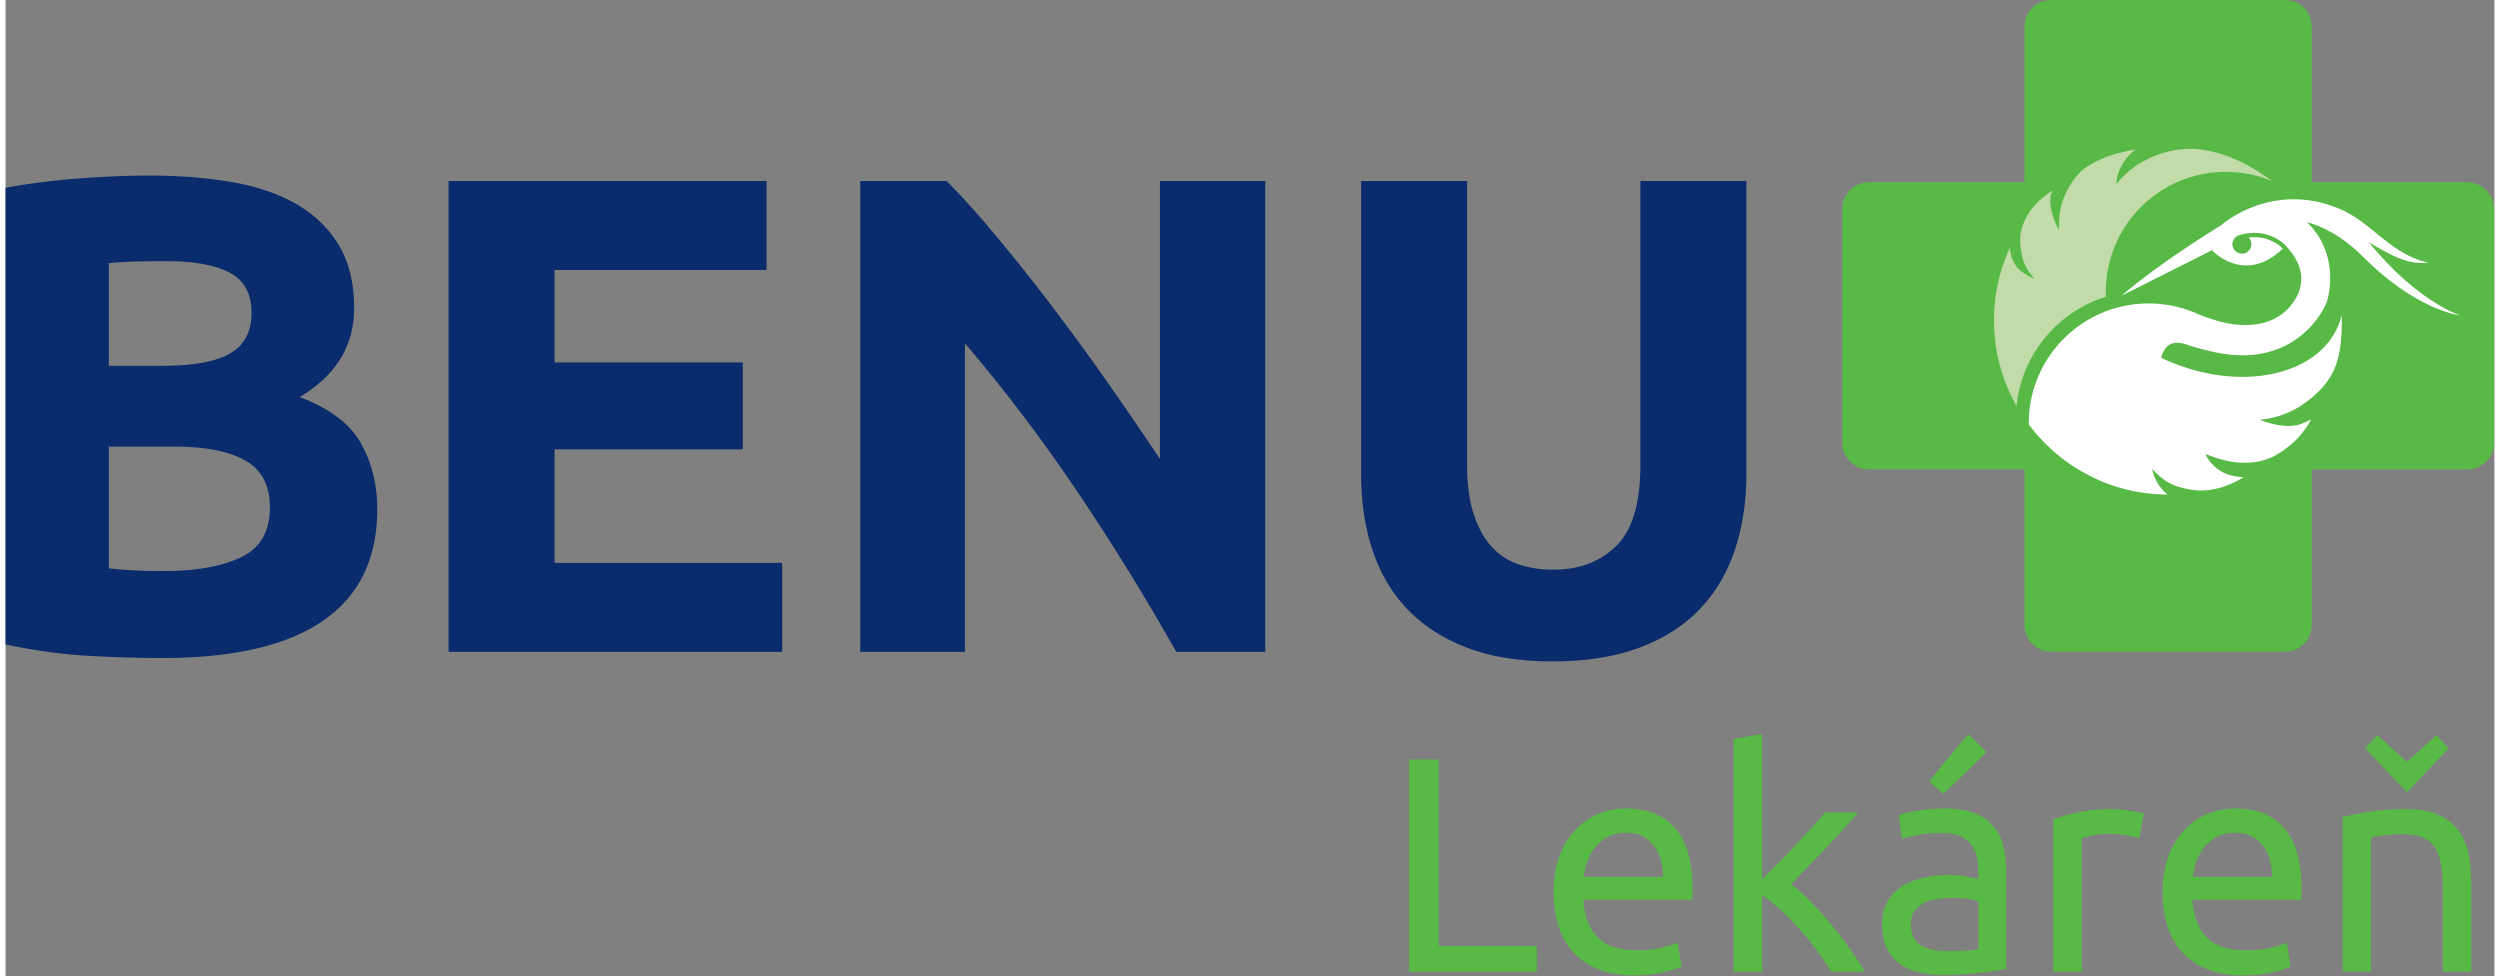
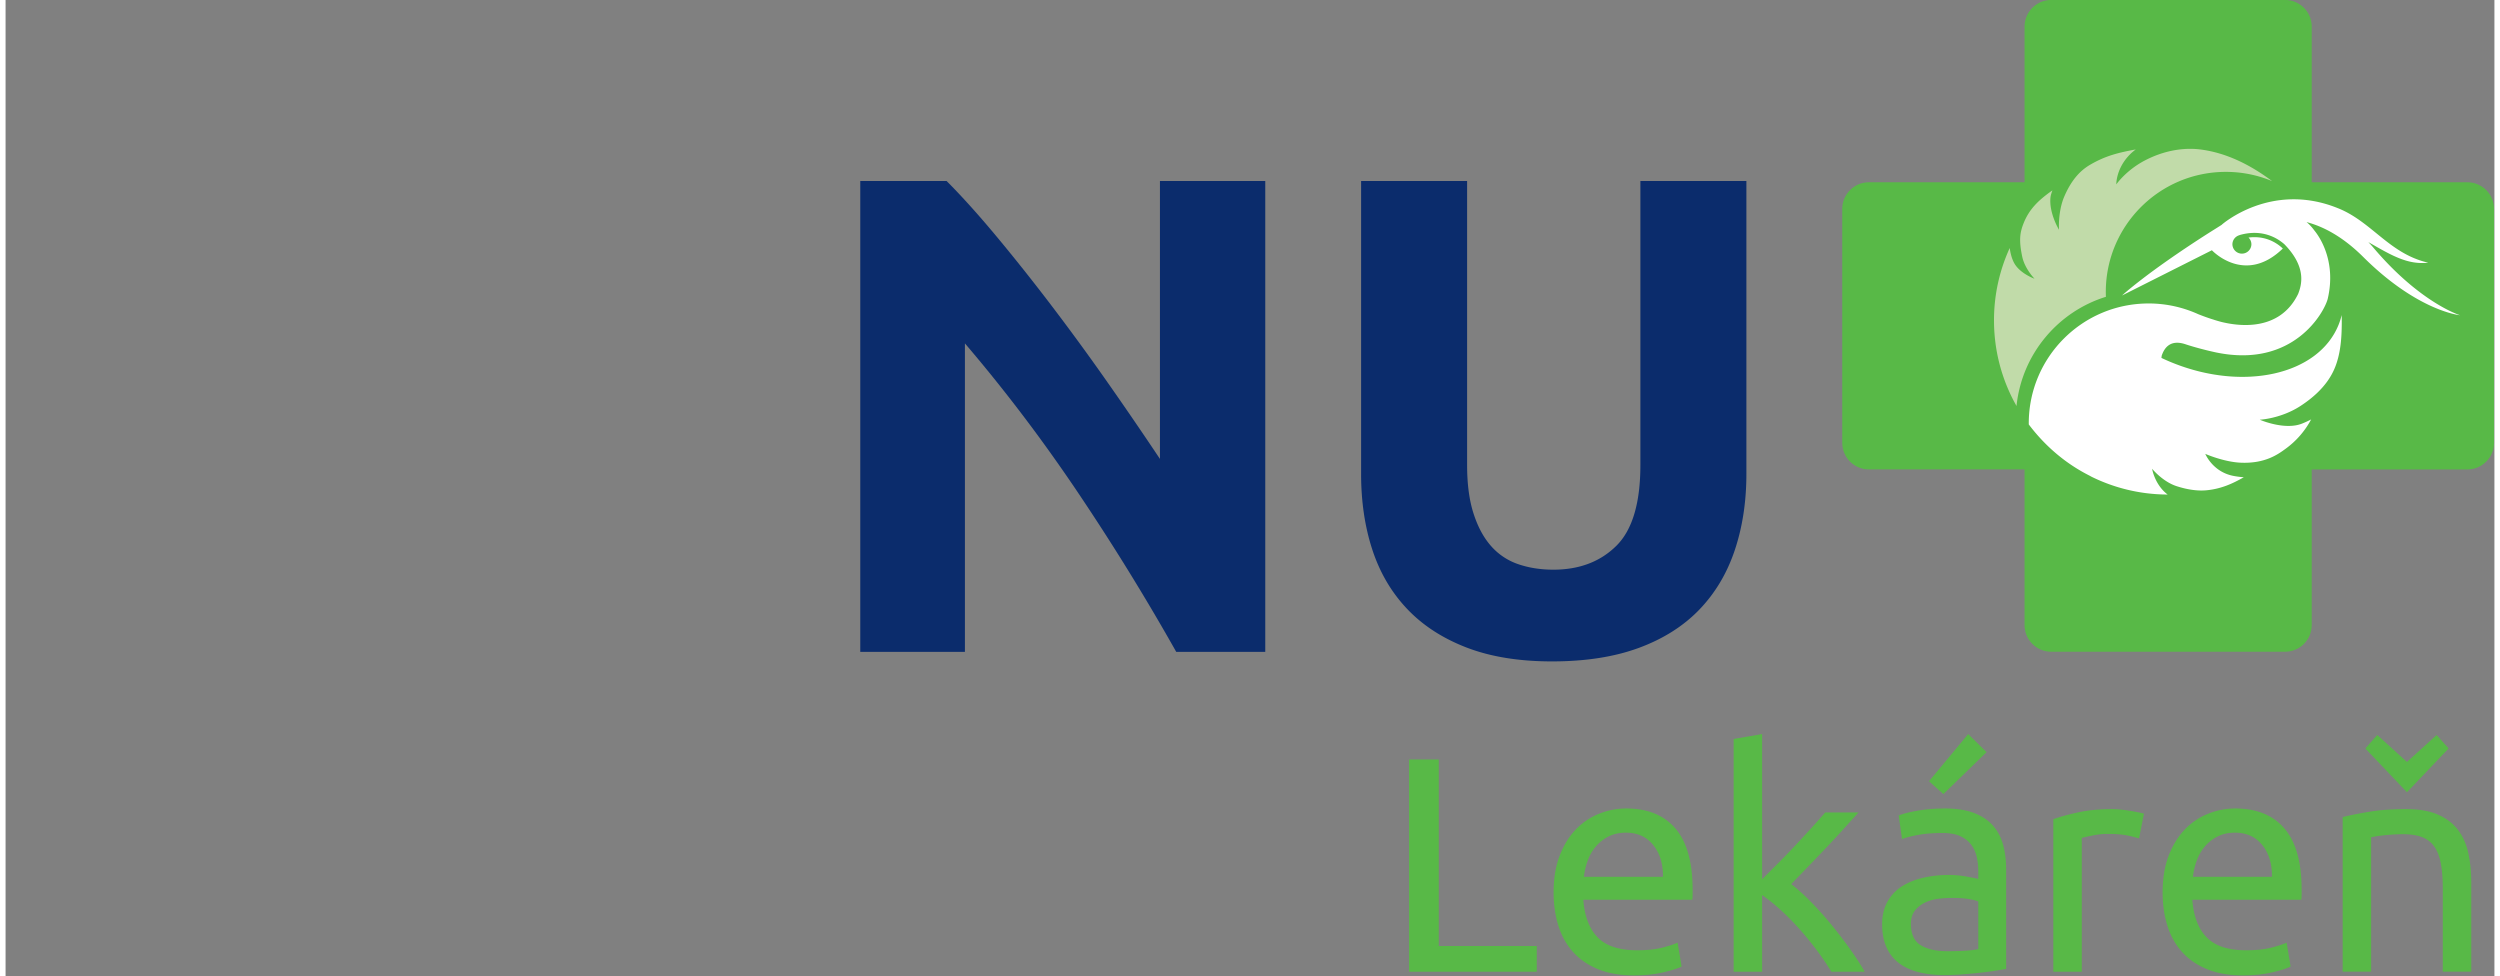
<svg xmlns="http://www.w3.org/2000/svg" width="210" height="82" xml:space="preserve" style="fill-rule:evenodd;clip-rule:evenodd;stroke-linejoin:round;stroke-miterlimit:2" viewBox="0 0 2032 797">
  <rect x="0" y="0" width="2032" height="797" fill="#808080" stroke="none" />
-   <path d="M0 94.527c-5.059 0-10.098-.156-15.111-.466-5.015-.312-10.231-1.042-15.643-2.197V2.396c4.26-.799 8.92-1.398 13.979-1.798C-11.716.199-7.012 0-2.663 0c5.858 0 11.25.422 16.177 1.264 4.926.845 9.163 2.286 12.714 4.327 3.549 2.043 6.324 4.727 8.322 8.055 1.996 3.328 2.995 7.435 2.995 12.315 0 7.369-3.551 13.18-10.651 17.441 5.858 2.22 9.853 5.238 11.982 9.054 2.13 3.817 3.196 8.121 3.196 12.914 0 9.676-3.528 16.954-10.585 21.835C24.431 92.087 13.934 94.527 0 94.527m-10.518-57.249H-.399c6.39 0 10.961-.819 13.713-2.463 2.75-1.641 4.127-4.281 4.127-7.922 0-3.727-1.42-6.345-4.26-7.855-2.842-1.508-7.013-2.263-12.515-2.263-1.777 0-3.684.023-5.725.066-2.043.046-3.861.156-5.459.333v20.104Zm0 15.843v23.832a72.36 72.36 0 0 0 4.927.399c1.774.09 3.727.134 5.858.134 6.211 0 11.227-.887 15.044-2.664 3.815-1.774 5.725-5.059 5.725-9.852 0-4.26-1.598-7.299-4.793-9.119-3.196-1.818-7.767-2.73-13.713-2.73h-13.048Z" style="fill:#0b2c6c;fill-rule:nonzero" transform="translate(128.142 143.333) scale(4.167)" />
-   <path d="M0 92.264V0h62.309v17.441H20.77v18.106h36.878v17.042H20.77v22.234h44.601v17.441H0Z" style="fill:#0b2c6c;fill-rule:nonzero" transform="translate(361.665 147.77) scale(4.167)" />
  <path d="M0 92.264a465.256 465.256 0 0 0-19.305-31.288c-6.924-10.294-14.292-20.014-22.101-29.157v60.445h-20.503V0H-45c2.929 2.929 6.167 6.523 9.719 10.784 3.549 4.26 7.166 8.81 10.851 13.647a477.696 477.696 0 0 1 10.983 15.043A785.986 785.986 0 0 1-3.195 54.453V0h20.636v92.264H0Z" style="fill:#0b2c6c;fill-rule:nonzero" transform="translate(955.783 147.77) scale(4.167)" />
  <path d="M0 94.128c-6.479 0-12.072-.911-16.775-2.729-4.705-1.819-8.588-4.348-11.65-7.589-3.062-3.24-5.325-7.101-6.79-11.583-1.465-4.482-2.196-9.43-2.196-14.846V0h20.769v55.651c0 3.728.419 6.903 1.265 9.519.843 2.619 1.996 4.749 3.461 6.392a12.352 12.352 0 0 0 5.325 3.527c2.085.711 4.371 1.065 6.858 1.065 5.058 0 9.163-1.551 12.314-4.659 3.149-3.106 4.727-8.388 4.727-15.844V0h20.769v57.381c0 5.416-.755 10.386-2.263 14.912-1.511 4.527-3.817 8.411-6.923 11.65-3.109 3.241-7.057 5.748-11.849 7.522C12.249 93.239 6.567 94.128 0 94.128" style="fill:#0b2c6c;fill-rule:nonzero" transform="translate(1262.604 147.77) scale(4.167)" />
  <path d="M0-56.263h-30.512v-30.511c0-2.865-2.343-5.208-5.208-5.208h-45.848c-2.865 0-5.208 2.343-5.208 5.208v30.511h-30.511c-2.864 0-5.208 2.343-5.208 5.207v45.85c0 2.864 2.344 5.207 5.208 5.207h30.511v30.512c0 2.863 2.343 5.206 5.208 5.206h45.848c2.865 0 5.208-2.343 5.208-5.206V.001H0c2.863 0 5.208-2.343 5.208-5.207v-45.85c0-2.864-2.345-5.207-5.208-5.207" style="fill:#58b947;fill-rule:nonzero" transform="translate(2009.975 383.259) scale(4.167)" />
  <path d="M0 7.821a23.004 23.004 0 0 1-.021-.95c0-12.993 10.534-23.527 23.527-23.527 3.211 0 6.27.645 9.058 1.809-4.076-3.055-8.809-5.534-14.059-6.2-2.007-.255-6.096-.347-10.907 2.173-3.669 1.924-5.559 4.665-5.559 4.665s-.1-3.177 2.826-6.019c.319-.31.656-.573.98-.826-3.173.592-5.84 1.175-8.99 3.034-2.072 1.222-3.705 3.162-5.004 6.176-1.285 2.983-1.042 6.528-1.042 6.528s-1.971-3.236-1.673-6.291c.051-.521.237-.988.38-1.426-2.861 2-4.59 3.783-5.649 6.456-.722 1.826-.938 3.324-.264 6.535.499 2.382 2.418 4.326 2.418 4.326s-2.73-.966-3.907-2.926c-.603-1.004-.861-2.342-.96-3.095a33.953 33.953 0 0 0-3.08 14.172c0 6.1 1.605 11.827 4.414 16.78C-16.481 19.092-9.434 10.749 0 7.821" style="fill:#c1dba9;fill-rule:nonzero" transform="translate(1714.796 209.733) scale(4.167)" />
  <path d="M0-8.903s-7.797-2.388-16.995-13.254c-.321-.38-.651-.736-.982-1.081 4.418 2.53 7.678 4.508 11.732 4.033-7.698-1.749-11.107-8.148-17.874-10.747-13.026-5.174-22.586 3.317-22.586 3.317l.008.01c-.78.497-2.213 1.387-2.884 1.817-12.025 7.706-16.652 12.033-16.652 12.033l17.604-8.865s6.424 6.907 13.896-.335a8.177 8.177 0 0 0-1.523-1.147c-1.233-.718-2.956-1.292-5.196-1.004.348.338.564.81.564 1.332a1.861 1.861 0 0 1-3.721 0 1.86 1.86 0 0 1 1.252-1.756c.077-.035.155-.063.235-.082.015-.006.026-.017.042-.02 4.311-1.175 7.218.57 8.658 1.837 4.373 4.485 3.395 7.921 2.697 9.718-3.638 7.496-11.762 6.344-15.188 5.466v-.002a33.821 33.821 0 0 1-1.198-.348c-.239-.079-.375-.13-.375-.13s-.001.009-.003.011a41.54 41.54 0 0 1-2.831-1.02 26.346 26.346 0 0 0-1.161-.489c-.038-.016-.061-.027-.062-.023a23.445 23.445 0 0 0-8.478-1.582c-12.973 0-23.488 10.518-23.488 23.49v.211c2.266 3.005 4.953 5.608 7.997 7.713a33.31 33.31 0 0 0 4.116 2.424l-.006.018a33.853 33.853 0 0 0 15.122 3.581c-.041-.026-.085-.046-.125-.078-2.456-1.939-2.938-4.971-2.938-4.971s2.038 2.506 4.776 3.402c2.428.794 4.43.956 5.889.813 2.961-.288 5.199-1.359 7.303-2.555a16.489 16.489 0 0 1-2.02-.26c-4.086-.775-5.527-4.317-5.527-4.317s3.586 1.573 6.908 1.726c4.855.223 7.398-1.685 8.844-2.738a16.944 16.944 0 0 0 4.99-5.743c-.545.29-1.146.568-1.799.827-3.421 1.357-8.271-.765-8.271-.765s4.134-.189 7.989-2.701c4.99-3.251 6.455-6.527 7.081-8.438.844-2.577 1-5.383 1-8.216 0-.384-.007-.766-.02-1.147-.156.654-.362 1.3-.62 1.934C-27.783 2.769-42.378 6.076-56.416.38a39.149 39.149 0 0 1-2.102-.926l.051-.416c.566-1.734 1.826-3.173 4.587-2.284 1.651.555 4.022 1.19 6.097 1.634 15.115 3.127 21.167-7.869 21.845-10.489 1.778-7.55-1.783-12.403-2.587-13.38-.479-.653-1.002-1.232-1.559-1.677 3.178.833 7.009 2.758 11.095 6.821C-8.253-9.656 0-8.903 0-8.903" style="fill:#fff;fill-rule:nonzero" transform="translate(2003.963 294.488) scale(4.167)" />
  <path d="M354.566 382.606v5.04h-26.278v-41.58h6.112v36.54h20.166ZM358.031 372.106c0-2.76.421-5.17 1.261-7.23.84-2.06 1.953-3.77 3.34-5.13a13.613 13.613 0 0 1 4.789-3.06 15.62 15.62 0 0 1 5.545-1.02c4.411 0 7.793 1.31 10.146 3.93 2.353 2.62 3.529 6.61 3.529 11.97v.93c0 .38-.021.73-.063 1.05h-22.434c.252 3.24 1.239 5.7 2.962 7.38 1.722 1.68 4.411 2.52 8.066 2.52 2.058 0 3.791-.17 5.199-.51 1.407-.34 2.468-.67 3.182-.99l.819 4.68c-.714.36-1.964.74-3.749 1.14-1.786.4-3.813.6-6.081.6-2.857 0-5.325-.41-7.405-1.23-2.079-.82-3.791-1.95-5.136-3.39-1.344-1.44-2.342-3.15-2.993-5.13-.651-1.98-.977-4.15-.977-6.51Zm22.497-3.06c.042-2.52-.619-4.59-1.985-6.21-1.365-1.62-3.245-2.43-5.64-2.43-1.344 0-2.531.25-3.56.75a8.35 8.35 0 0 0-2.615 1.95 8.883 8.883 0 0 0-1.67 2.76 13.08 13.08 0 0 0-.788 3.18h16.258ZM406.932 370.486c1.261.92 2.594 2.06 4.002 3.42a67.502 67.502 0 0 1 4.159 4.41 90.95 90.95 0 0 1 3.875 4.8c1.219 1.62 2.248 3.13 3.088 4.53h-6.869a49.303 49.303 0 0 0-3.056-4.29 64.983 64.983 0 0 0-3.623-4.2 50.603 50.603 0 0 0-3.844-3.69c-1.303-1.12-2.542-2.06-3.718-2.82v15h-5.861v-45.6l5.861-.96v28.44l3.34-3.18c1.218-1.16 2.415-2.34 3.591-3.54 1.177-1.2 2.29-2.35 3.34-3.45 1.051-1.1 1.954-2.07 2.71-2.91h6.869c-.966 1-2.017 2.1-3.151 3.3-1.134 1.2-2.311 2.41-3.529 3.63a607.847 607.847 0 0 1-3.686 3.66c-1.24 1.22-2.405 2.37-3.498 3.45ZM439.071 383.626c1.386 0 2.615-.03 3.686-.09 1.071-.06 1.964-.17 2.678-.33v-9.3c-.42-.2-1.102-.37-2.048-.51-.945-.14-2.09-.21-3.434-.21-.882 0-1.817.06-2.804.18-.988.12-1.891.37-2.71.75s-1.502.9-2.048 1.56-.819 1.53-.819 2.61c0 2 .672 3.39 2.016 4.17 1.345.78 3.172 1.17 5.483 1.17Zm-.504-27.96c2.352 0 4.337.29 5.955.87 1.617.58 2.919 1.4 3.907 2.46.987 1.06 1.691 2.32 2.111 3.78.42 1.46.63 3.07.63 4.83v19.5c-.504.08-1.208.19-2.111.33-.903.14-1.922.27-3.057.39-1.134.12-2.363.23-3.686.33s-2.636.15-3.939.15c-1.848 0-3.549-.18-5.104-.54-1.554-.36-2.899-.93-4.033-1.71-1.134-.78-2.016-1.81-2.647-3.09-.63-1.28-.945-2.82-.945-4.62 0-1.72.368-3.2 1.103-4.44a8.556 8.556 0 0 1 2.993-3c1.261-.76 2.731-1.32 4.411-1.68a25.22 25.22 0 0 1 5.294-.54c.588 0 1.197.03 1.827.09.63.06 1.229.14 1.796.24.567.1 1.061.19 1.481.27.42.08.714.14.882.18v-1.56c0-.92-.105-1.83-.315-2.73-.21-.9-.588-1.7-1.134-2.4-.546-.7-1.292-1.26-2.237-1.68-.945-.42-2.174-.63-3.687-.63-1.932 0-3.623.13-5.072.39-1.45.26-2.532.53-3.246.81l-.693-4.62c.756-.32 2.017-.63 3.781-.93 1.764-.3 3.676-.45 5.735-.45Zm8.57-11.04-8.886 8.22-2.961-2.52 8.066-9.24 3.781 3.54ZM472.974 355.786c.504 0 1.081.03 1.732.09.652.06 1.292.14 1.922.24.631.1 1.208.2 1.733.3.526.1.914.19 1.166.27l-1.008 4.86c-.462-.16-1.229-.35-2.3-.57-1.071-.22-2.447-.33-4.128-.33-1.092 0-2.174.11-3.245.33a88.77 88.77 0 0 0-2.111.45v26.22h-5.861v-29.88c1.387-.48 3.109-.93 5.168-1.35 2.058-.42 4.369-.63 6.932-.63ZM483.371 372.106c0-2.76.42-5.17 1.261-7.23.84-2.06 1.953-3.77 3.339-5.13a13.626 13.626 0 0 1 4.79-3.06 15.62 15.62 0 0 1 5.545-1.02c4.411 0 7.793 1.31 10.146 3.93 2.352 2.62 3.529 6.61 3.529 11.97v.93c0 .38-.021.73-.063 1.05h-22.434c.252 3.24 1.239 5.7 2.962 7.38 1.722 1.68 4.411 2.52 8.066 2.52 2.058 0 3.791-.17 5.199-.51 1.407-.34 2.468-.67 3.182-.99l.819 4.68c-.714.36-1.964.74-3.749 1.14-1.786.4-3.813.6-6.081.6-2.857 0-5.325-.41-7.405-1.23-2.079-.82-3.791-1.95-5.136-3.39-1.344-1.44-2.342-3.15-2.993-5.13-.651-1.98-.977-4.15-.977-6.51Zm22.497-3.06c.042-2.52-.62-4.59-1.985-6.21-1.365-1.62-3.245-2.43-5.64-2.43-1.344 0-2.531.25-3.56.75a8.338 8.338 0 0 0-2.615 1.95 8.864 8.864 0 0 0-1.67 2.76c-.4 1.04-.662 2.1-.788 3.18h16.258ZM520.425 357.346c1.344-.32 3.13-.66 5.356-1.02 2.227-.36 4.79-.54 7.688-.54 2.605 0 4.769.35 6.491 1.05 1.723.7 3.098 1.68 4.128 2.94 1.029 1.26 1.754 2.77 2.174 4.53.42 1.76.63 3.7.63 5.82v17.52h-5.861v-16.32c0-1.92-.136-3.56-.409-4.92-.273-1.36-.725-2.46-1.355-3.3-.63-.84-1.47-1.45-2.521-1.83-1.05-.38-2.352-.57-3.907-.57-.63 0-1.281.02-1.953.06-.672.04-1.313.09-1.922.15s-1.156.13-1.639.21c-.483.08-.829.14-1.039.18v26.34h-5.861v-30.3Zm4.663-13.44 2.458-2.64 6.112 5.28 6.113-5.28 2.458 2.64-8.571 8.58-8.57-8.58Z" style="fill:#58b947;fill-rule:nonzero" transform="matrix(3.967 0 0 4.167 -156.438 -821.984)" />
</svg>